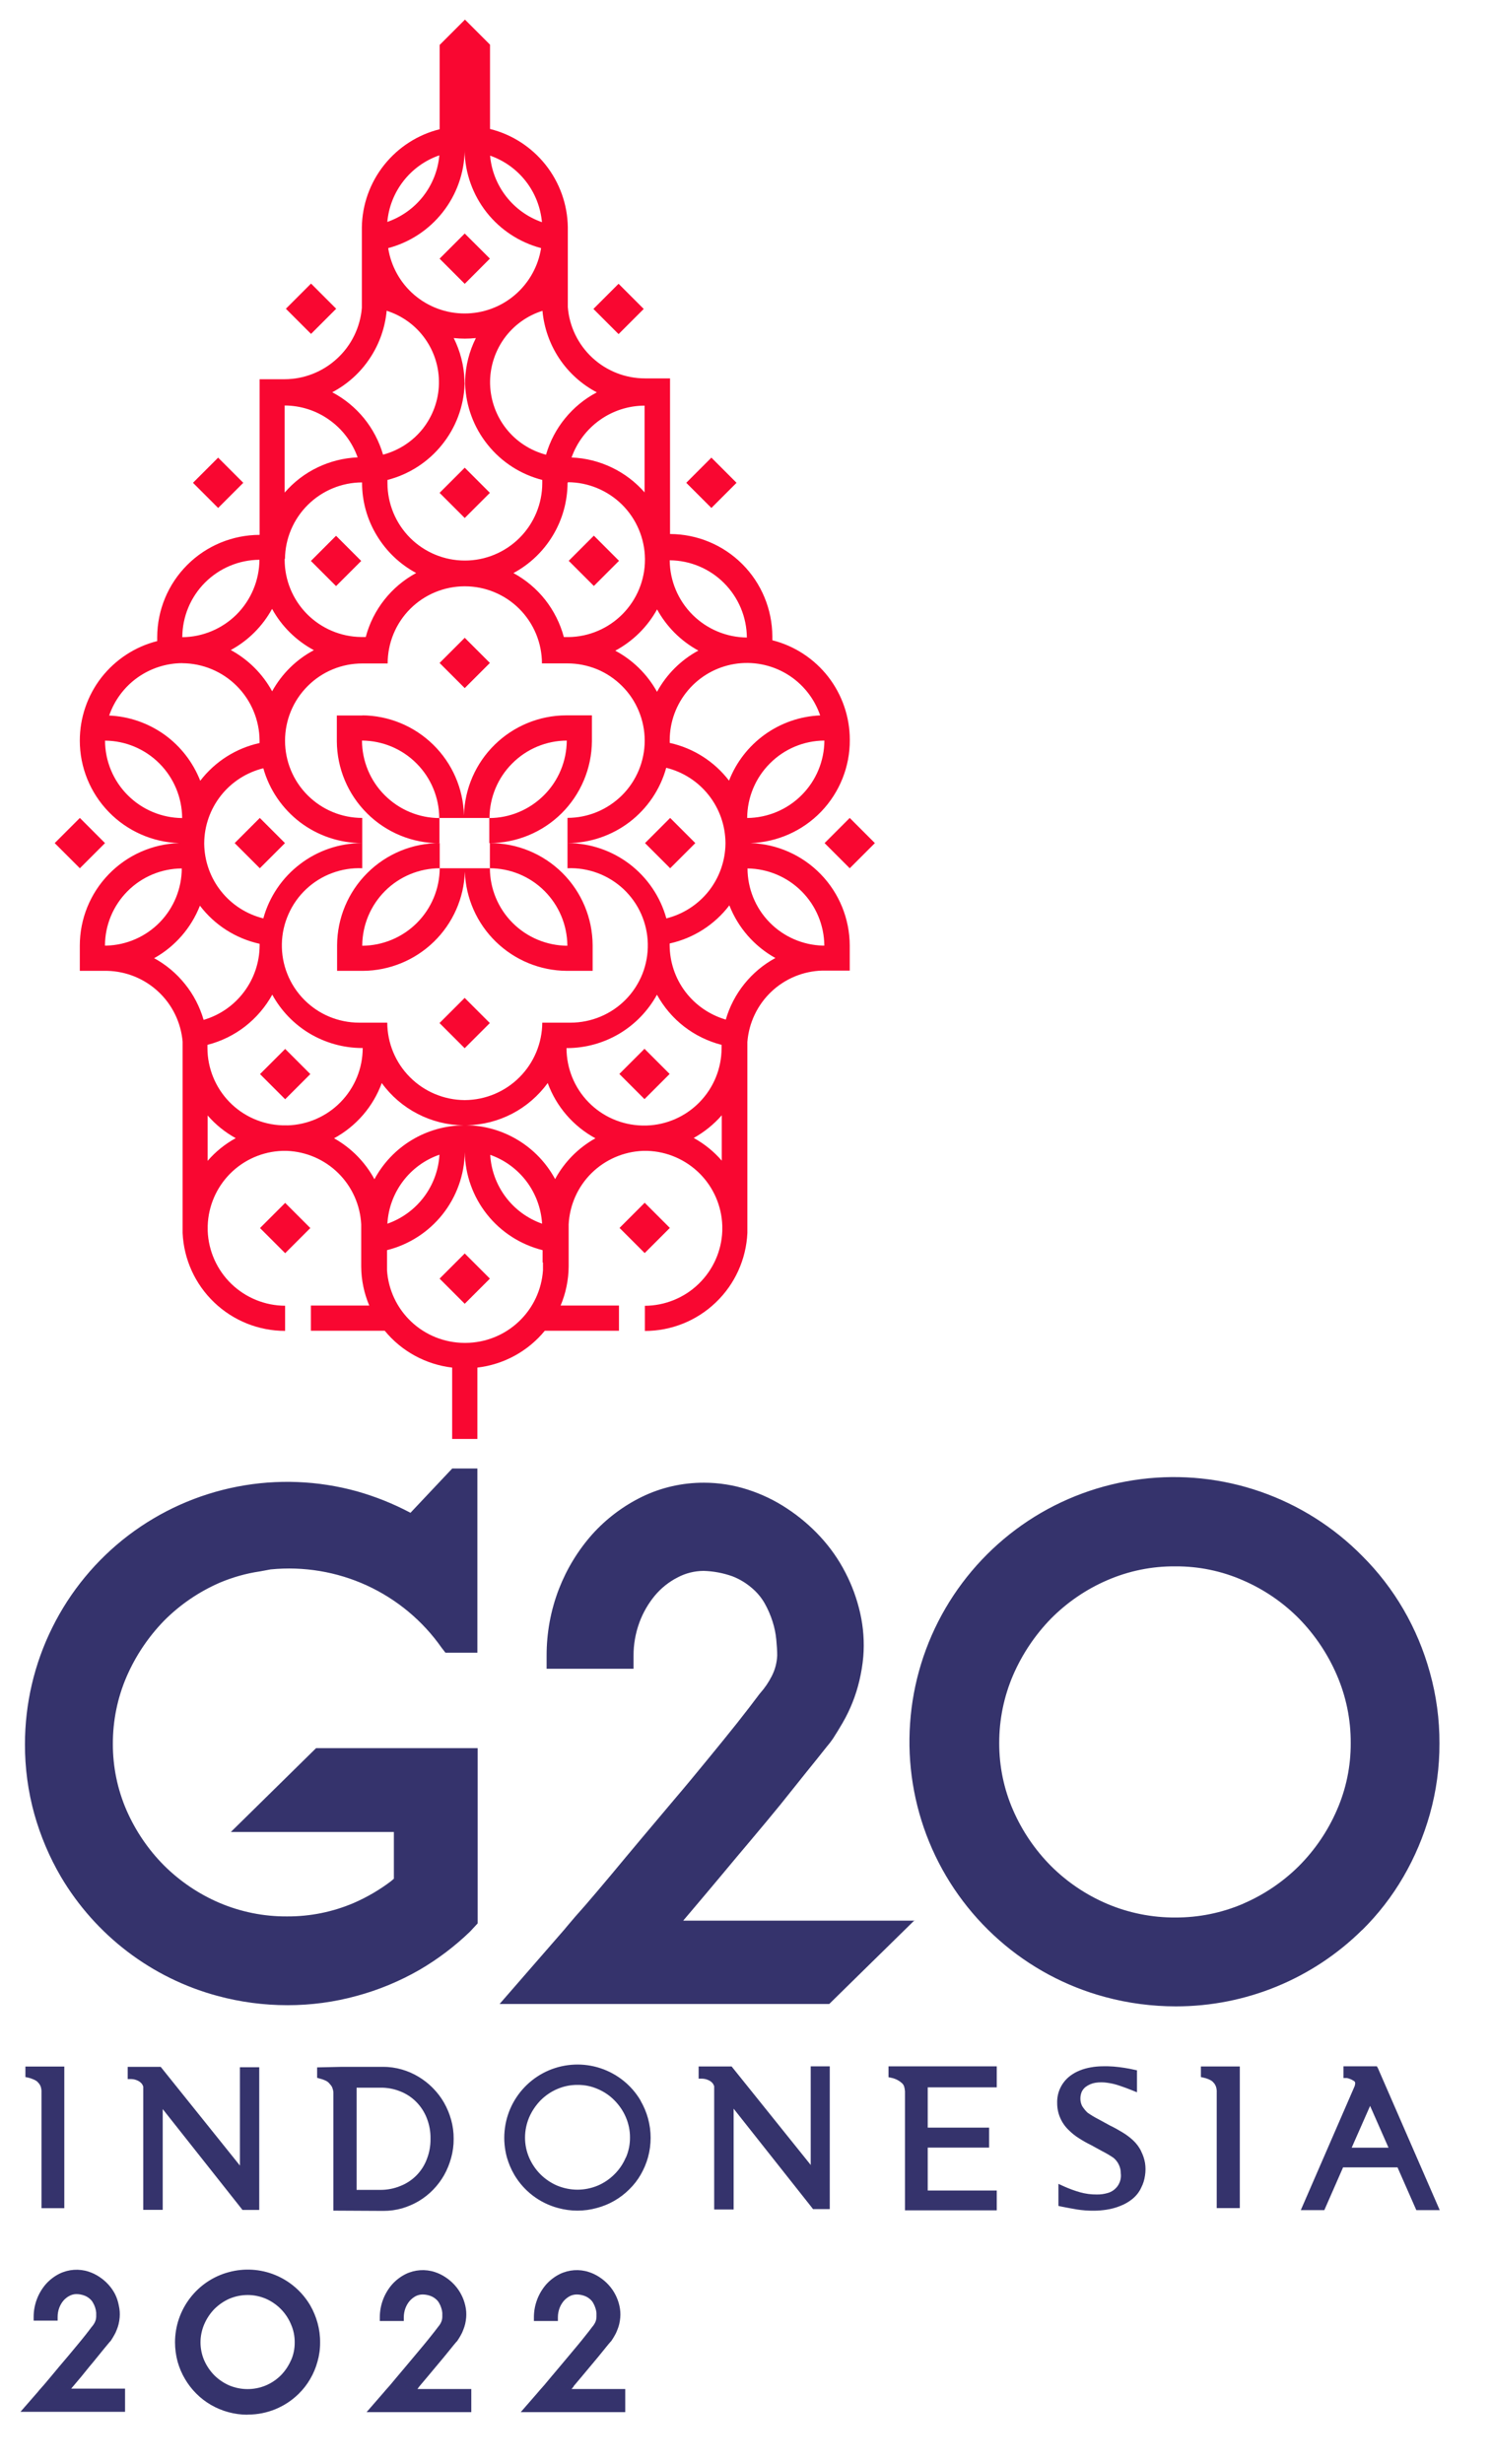
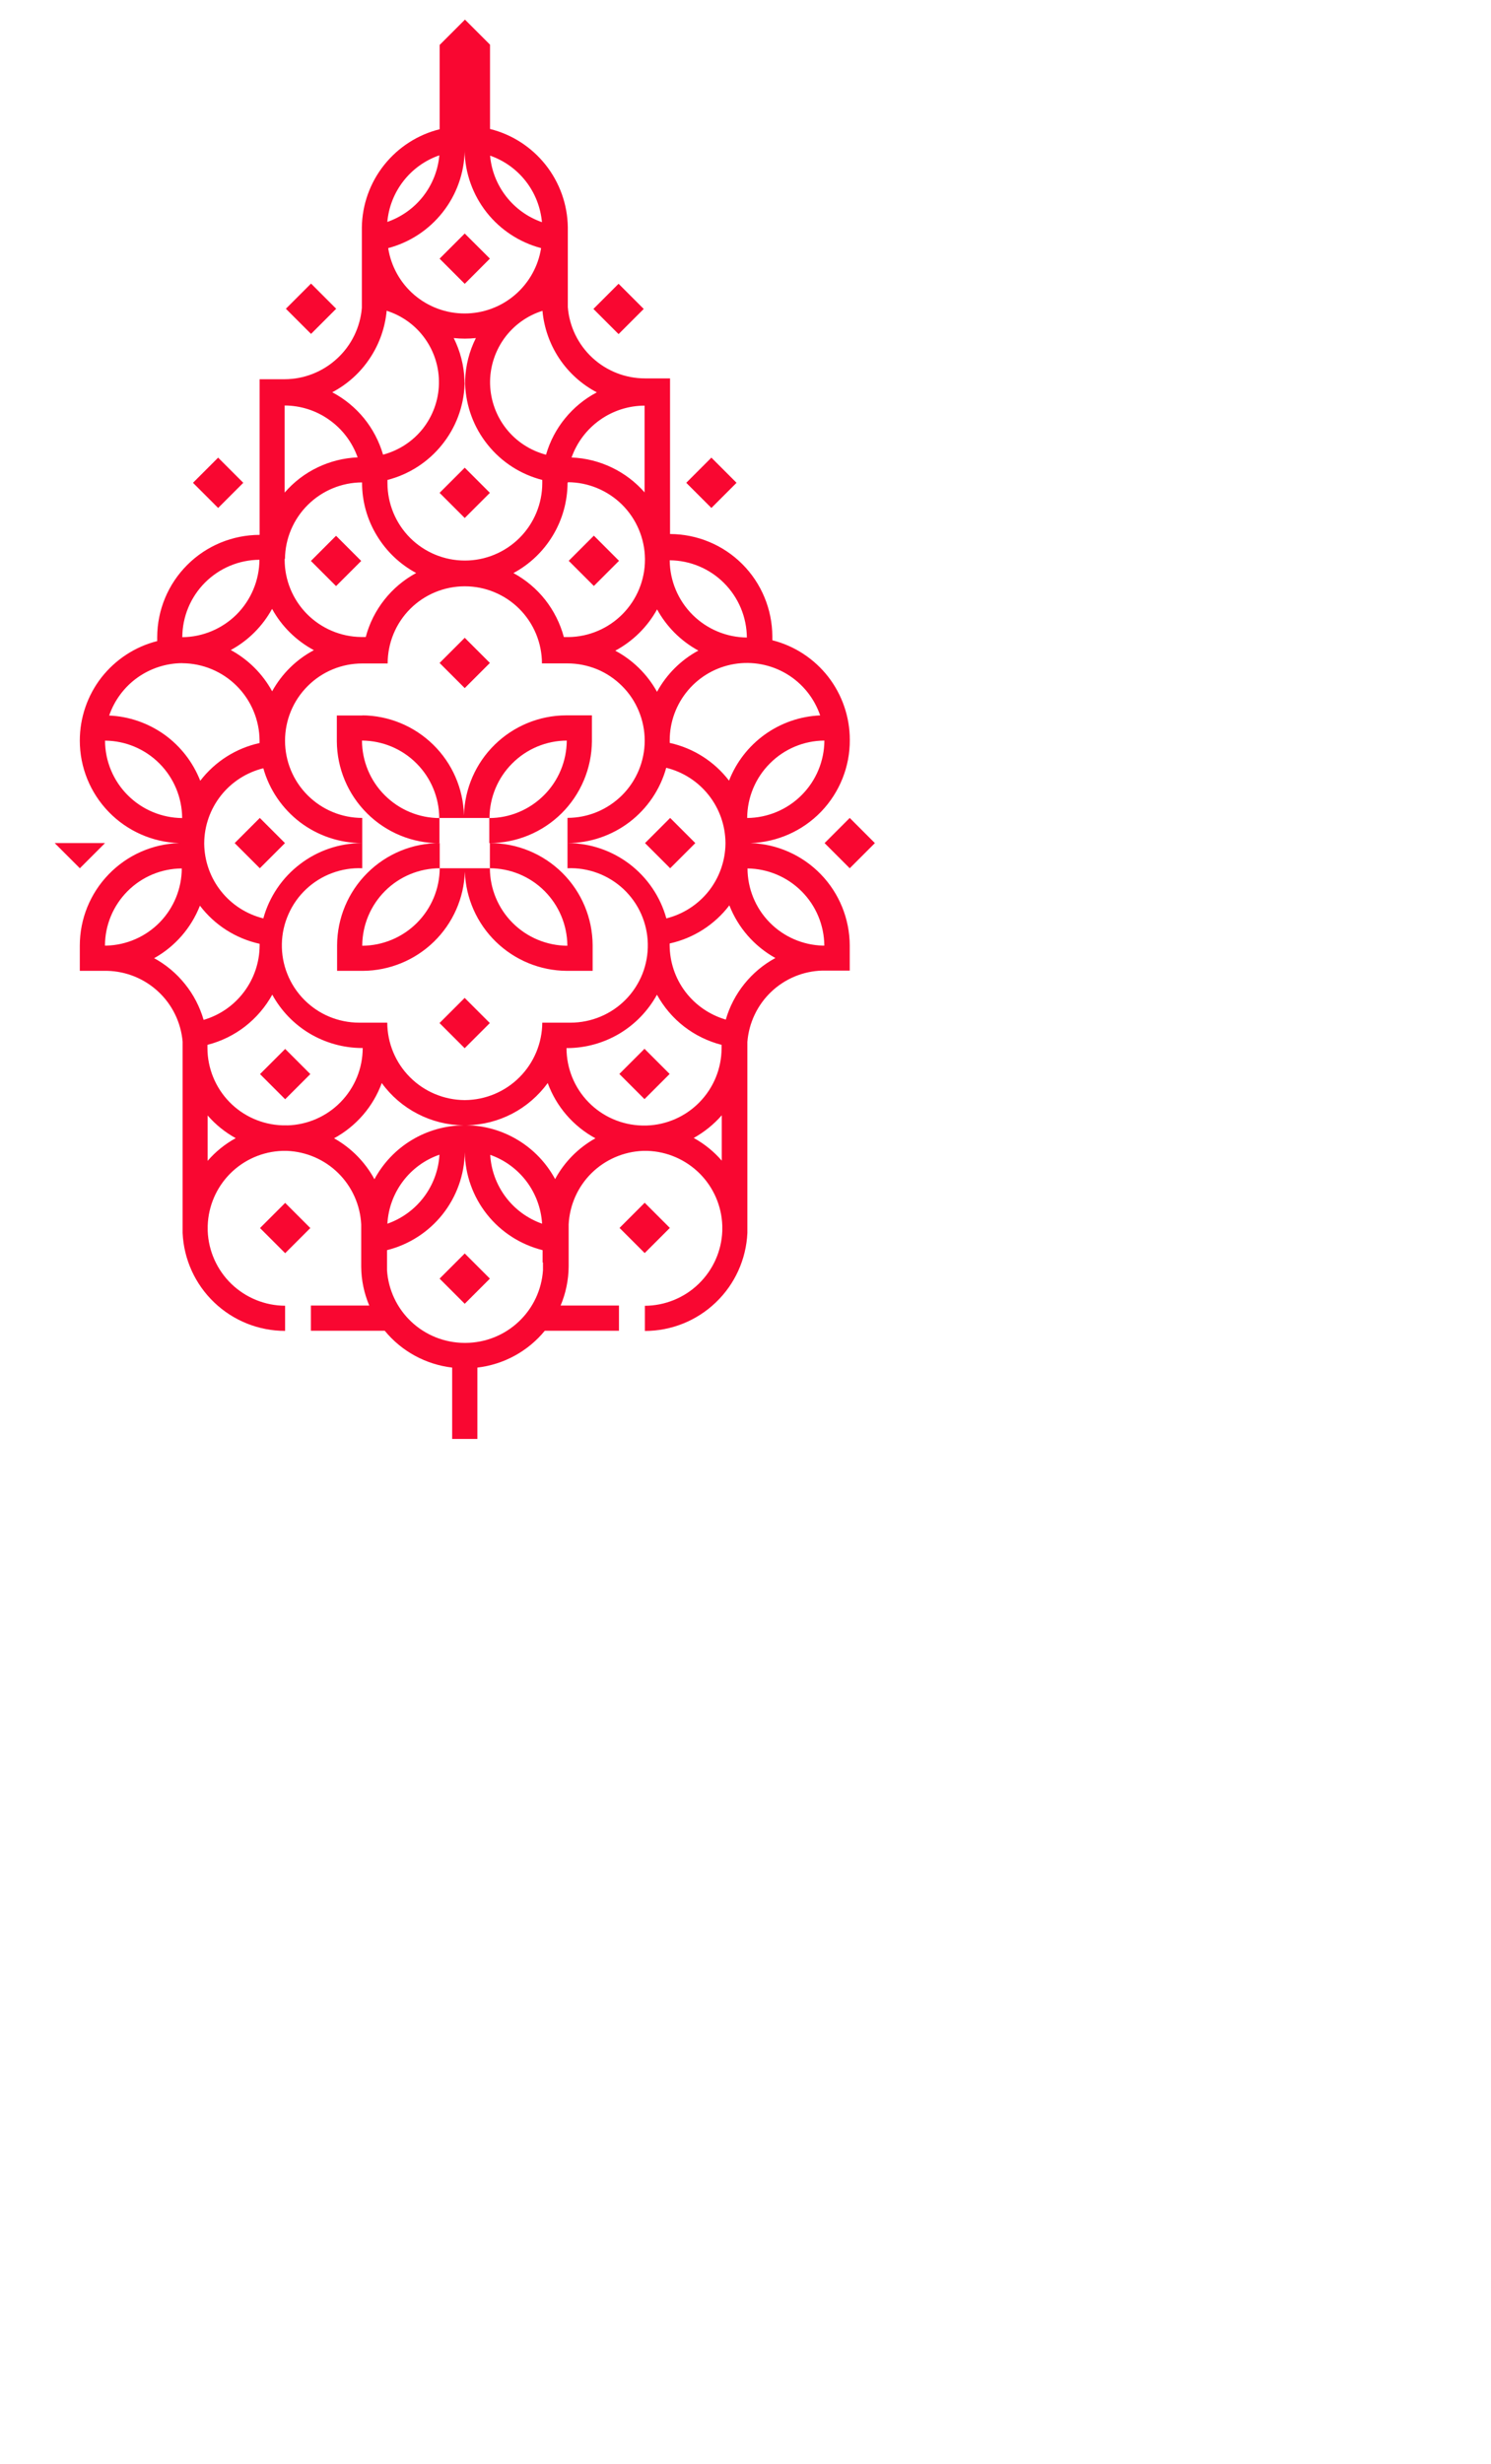
<svg xmlns="http://www.w3.org/2000/svg" width="23" height="38" viewBox="0 0 23 38" fill="none">
-   <path fill-rule="evenodd" clip-rule="evenodd" d="M5.596 11.033H5.196V11.433C5.199 11.85 5.367 12.25 5.664 12.544C5.96 12.838 6.361 13.003 6.779 13.003V12.615C6.462 12.614 6.159 12.487 5.935 12.263C5.711 12.04 5.585 11.736 5.584 11.42C5.9 11.422 6.202 11.548 6.425 11.772C6.648 11.995 6.774 12.298 6.776 12.614H7.551C7.552 12.298 7.678 11.995 7.902 11.772C8.125 11.548 8.427 11.422 8.743 11.42C8.741 11.736 8.615 12.04 8.391 12.263C8.167 12.487 7.864 12.614 7.548 12.615V13.001C7.965 13.001 8.366 12.836 8.663 12.542C8.959 12.248 9.127 11.848 9.131 11.431V11.031H8.731C8.32 11.033 7.926 11.195 7.632 11.483C7.338 11.77 7.168 12.161 7.157 12.572C7.146 12.161 6.976 11.77 6.682 11.483C6.388 11.195 5.994 11.033 5.583 11.031L5.596 11.033ZM7.557 3.988L7.169 3.601L6.781 3.989L7.169 4.377L7.557 3.988ZM7.169 7.988L7.557 7.6L7.169 7.212L6.781 7.6L7.169 7.988ZM6.781 19.717L7.169 20.105L7.557 19.717L7.169 19.329L6.781 19.717ZM7.557 10.223L7.169 9.835L6.781 10.223L7.169 10.611L7.557 10.223ZM6.78 15.776L7.168 16.164L7.556 15.776L7.168 15.388L6.78 15.776ZM9.93 4.764L9.542 4.376L9.154 4.764L9.542 5.152L9.93 4.764ZM11.362 7.445L10.974 7.057L10.586 7.445L10.974 7.833L11.362 7.445ZM1.62 11.421C1.935 11.423 2.237 11.55 2.46 11.774C2.682 11.997 2.808 12.299 2.81 12.615C2.494 12.612 2.192 12.485 1.97 12.262C1.747 12.039 1.621 11.736 1.62 11.421ZM7.171 0.301L7.559 0.689V1.989C7.898 2.073 8.199 2.268 8.416 2.541C8.633 2.815 8.754 3.153 8.759 3.502V3.524V4.335V4.723V4.735C8.782 5.034 8.918 5.314 9.139 5.518C9.36 5.722 9.649 5.835 9.95 5.835H10.336V8.235C10.754 8.236 11.155 8.403 11.45 8.698C11.746 8.994 11.912 9.395 11.914 9.813V9.873C12.255 9.959 12.558 10.157 12.775 10.435C12.991 10.713 13.109 11.056 13.109 11.408C13.112 11.82 12.953 12.218 12.667 12.516C12.381 12.813 11.99 12.987 11.578 13.001C11.987 13.014 12.376 13.187 12.661 13.481C12.946 13.775 13.106 14.168 13.108 14.578V14.967H12.685C12.39 14.975 12.109 15.092 11.896 15.295C11.683 15.498 11.552 15.773 11.529 16.067V16.167C11.529 16.176 11.529 16.186 11.529 16.195V18.914C11.529 18.923 11.529 18.933 11.529 18.942C11.529 18.951 11.529 18.961 11.529 18.97V19.013C11.51 19.42 11.336 19.804 11.041 20.085C10.747 20.367 10.355 20.524 9.948 20.524V20.136C10.257 20.134 10.554 20.014 10.776 19.799C10.999 19.584 11.13 19.292 11.142 18.983V18.901C11.132 18.598 11.007 18.31 10.793 18.096C10.578 17.882 10.291 17.757 9.988 17.747H9.948H9.917C9.619 17.759 9.336 17.882 9.124 18.091C8.912 18.301 8.787 18.583 8.772 18.881V19.472V19.532C8.77 19.738 8.728 19.942 8.648 20.132H9.548V20.521H8.404C8.144 20.838 7.771 21.041 7.364 21.089V22.189H6.975V21.089C6.568 21.041 6.195 20.838 5.935 20.521H4.796V20.132H5.696C5.616 19.942 5.573 19.738 5.572 19.532V19.472V18.881C5.557 18.583 5.431 18.301 5.219 18.091C5.008 17.882 4.725 17.759 4.427 17.747H4.396H4.356C4.053 17.757 3.766 17.882 3.552 18.096C3.338 18.311 3.214 18.598 3.204 18.901V18.982C3.216 19.291 3.347 19.583 3.569 19.798C3.792 20.013 4.089 20.134 4.398 20.135V20.523C3.99 20.523 3.599 20.366 3.304 20.084C3.01 19.803 2.835 19.419 2.817 19.012V18.968C2.817 18.959 2.817 18.949 2.817 18.94C2.817 18.931 2.817 18.921 2.817 18.912V16.19C2.817 16.181 2.817 16.171 2.817 16.162V16.062C2.791 15.769 2.659 15.495 2.444 15.294C2.23 15.093 1.949 14.978 1.655 14.971H1.231V14.582C1.231 14.171 1.391 13.777 1.677 13.482C1.962 13.187 2.351 13.014 2.762 13.001C2.352 12.987 1.963 12.815 1.677 12.52C1.391 12.225 1.231 11.831 1.231 11.421C1.231 11.069 1.348 10.726 1.564 10.448C1.781 10.171 2.083 9.972 2.425 9.886V9.826C2.426 9.407 2.593 9.006 2.889 8.711C3.185 8.415 3.586 8.249 4.005 8.248V5.848H4.391C4.691 5.847 4.98 5.733 5.2 5.529C5.421 5.326 5.557 5.047 5.582 4.748V4.728V4.34V3.528V3.506C5.587 3.157 5.707 2.819 5.925 2.545C6.142 2.272 6.443 2.077 6.782 1.993V0.693L7.17 0.305L7.171 0.301ZM2.812 10.226C2.563 10.227 2.321 10.306 2.119 10.45C1.917 10.595 1.765 10.799 1.684 11.034C1.99 11.047 2.286 11.15 2.536 11.328C2.785 11.507 2.977 11.754 3.089 12.04C3.316 11.744 3.64 11.538 4.004 11.458V11.418C4.001 11.102 3.875 10.801 3.652 10.578C3.429 10.355 3.127 10.229 2.812 10.227V10.226ZM2.812 9.826C3.127 9.823 3.429 9.696 3.652 9.473C3.874 9.249 4 8.947 4.002 8.632C3.686 8.634 3.385 8.761 3.162 8.984C2.939 9.208 2.814 9.509 2.812 9.825V9.826ZM4.842 10.026C4.57 9.88 4.345 9.659 4.197 9.389C4.05 9.657 3.829 9.878 3.56 10.024C3.829 10.17 4.051 10.391 4.198 10.66C4.347 10.391 4.57 10.17 4.842 10.026ZM4.391 8.615V8.629C4.391 8.943 4.514 9.244 4.735 9.468C4.956 9.691 5.256 9.819 5.57 9.823H5.642C5.697 9.614 5.795 9.419 5.929 9.249C6.063 9.079 6.23 8.939 6.42 8.836C6.168 8.701 5.958 8.5 5.811 8.255C5.663 8.011 5.585 7.73 5.585 7.445V7.439C5.271 7.44 4.971 7.565 4.749 7.785C4.526 8.006 4.399 8.305 4.396 8.619L4.391 8.615ZM4.391 6.251V7.596C4.532 7.433 4.704 7.301 4.898 7.208C5.091 7.115 5.302 7.062 5.517 7.053C5.434 6.82 5.282 6.618 5.08 6.475C4.879 6.331 4.638 6.254 4.391 6.253V6.251ZM5.965 4.788C5.941 5.051 5.852 5.305 5.705 5.525C5.559 5.746 5.359 5.926 5.125 6.049C5.313 6.148 5.48 6.285 5.615 6.45C5.749 6.615 5.849 6.806 5.909 7.011C6.151 6.947 6.366 6.807 6.522 6.611C6.677 6.414 6.765 6.172 6.771 5.922C6.777 5.672 6.702 5.426 6.556 5.222C6.411 5.018 6.203 4.867 5.964 4.792L5.965 4.788ZM6.775 2.396C6.557 2.472 6.366 2.609 6.224 2.791C6.082 2.973 5.995 3.192 5.975 3.422C6.192 3.346 6.384 3.21 6.526 3.029C6.668 2.848 6.755 2.63 6.777 2.401L6.775 2.396ZM7.167 2.326C7.174 2.67 7.293 3.003 7.505 3.273C7.718 3.544 8.014 3.738 8.347 3.826C8.303 4.107 8.159 4.363 7.943 4.548C7.727 4.733 7.452 4.834 7.167 4.834C6.883 4.834 6.608 4.733 6.391 4.548C6.175 4.363 6.032 4.107 5.988 3.826C6.321 3.738 6.616 3.544 6.829 3.273C7.042 3.003 7.161 2.67 7.168 2.326H7.167ZM8.36 3.426C8.339 3.196 8.253 2.977 8.111 2.795C7.969 2.613 7.778 2.476 7.56 2.4C7.58 2.63 7.667 2.849 7.809 3.031C7.951 3.213 8.142 3.35 8.36 3.426ZM9.207 6.05C9.018 6.149 8.852 6.286 8.717 6.451C8.582 6.616 8.482 6.807 8.423 7.012C8.18 6.948 7.965 6.808 7.81 6.612C7.654 6.415 7.567 6.173 7.56 5.923C7.554 5.673 7.63 5.427 7.775 5.223C7.921 5.019 8.129 4.868 8.368 4.793C8.392 5.056 8.481 5.308 8.627 5.528C8.773 5.747 8.972 5.927 9.206 6.05H9.207ZM9.943 7.597V6.255C9.696 6.256 9.455 6.333 9.253 6.477C9.052 6.62 8.899 6.822 8.817 7.055C9.032 7.063 9.243 7.116 9.437 7.209C9.631 7.302 9.804 7.433 9.946 7.596L9.943 7.597ZM10.136 9.397C9.987 9.667 9.763 9.888 9.491 10.034C9.762 10.178 9.986 10.399 10.135 10.668C10.282 10.399 10.503 10.178 10.773 10.032C10.504 9.886 10.283 9.665 10.136 9.397ZM11.521 9.833C11.519 9.517 11.393 9.216 11.17 8.992C10.948 8.769 10.646 8.642 10.331 8.64C10.333 8.955 10.46 9.257 10.683 9.48C10.907 9.703 11.209 9.829 11.525 9.831L11.521 9.833ZM12.652 11.033C12.561 10.765 12.378 10.538 12.136 10.393C11.894 10.248 11.607 10.193 11.329 10.239C11.05 10.285 10.796 10.429 10.614 10.644C10.431 10.86 10.331 11.133 10.331 11.416V11.456C10.695 11.536 11.019 11.742 11.246 12.038C11.357 11.752 11.55 11.505 11.799 11.326C12.048 11.148 12.344 11.045 12.651 11.032L12.652 11.033ZM12.716 11.42C12.4 11.422 12.098 11.549 11.876 11.773C11.653 11.996 11.527 12.298 11.526 12.614C11.841 12.611 12.143 12.485 12.366 12.261C12.589 12.038 12.715 11.735 12.717 11.42H12.716ZM12.716 14.582C12.713 14.268 12.588 13.967 12.366 13.745C12.145 13.523 11.845 13.396 11.531 13.392C11.532 13.702 11.653 14 11.87 14.222C12.086 14.444 12.381 14.573 12.691 14.582H12.716ZM11.195 15.726C11.253 15.524 11.351 15.336 11.482 15.173C11.614 15.009 11.776 14.873 11.961 14.773C11.637 14.593 11.386 14.306 11.251 13.961C11.023 14.26 10.697 14.468 10.33 14.549C10.33 14.559 10.33 14.568 10.33 14.578C10.332 14.836 10.416 15.087 10.572 15.293C10.728 15.499 10.946 15.649 11.194 15.722L11.195 15.726ZM11.134 16.113C10.923 16.059 10.725 15.963 10.553 15.83C10.381 15.697 10.239 15.529 10.134 15.339C9.998 15.586 9.799 15.793 9.557 15.938C9.315 16.082 9.039 16.16 8.757 16.162H8.739C8.739 16.473 8.86 16.773 9.078 16.996C9.295 17.219 9.591 17.348 9.903 17.356H9.976C10.285 17.346 10.578 17.216 10.793 16.994C11.009 16.772 11.13 16.475 11.131 16.166C11.131 16.155 11.131 16.145 11.131 16.134V16.115L11.134 16.113ZM11.134 17.898V17.198C11.011 17.339 10.864 17.457 10.701 17.548C10.865 17.638 11.011 17.756 11.134 17.898ZM8.562 18.184C8.705 17.919 8.921 17.7 9.185 17.553C8.844 17.368 8.582 17.065 8.449 16.701C8.305 16.898 8.118 17.06 7.902 17.173C7.685 17.286 7.446 17.347 7.202 17.352H7.19C7.472 17.355 7.748 17.434 7.989 17.58C8.231 17.726 8.429 17.934 8.563 18.182L8.562 18.184ZM7.562 17.807C7.575 18.043 7.659 18.27 7.801 18.459C7.943 18.648 8.138 18.791 8.362 18.87C8.348 18.634 8.264 18.407 8.122 18.218C7.979 18.029 7.784 17.886 7.561 17.808L7.562 17.807ZM8.376 19.468V19.587C8.356 19.89 8.222 20.174 8 20.382C7.779 20.59 7.487 20.706 7.184 20.708H7.162C6.858 20.706 6.566 20.59 6.345 20.382C6.124 20.174 5.99 19.89 5.97 19.587V19.278C6.308 19.193 6.609 19 6.826 18.727C7.043 18.454 7.164 18.116 7.17 17.768C7.175 18.116 7.296 18.454 7.513 18.727C7.73 19 8.031 19.193 8.37 19.278V19.469L8.376 19.468ZM6.776 17.807C6.552 17.885 6.357 18.028 6.215 18.217C6.073 18.406 5.989 18.633 5.976 18.87C6.199 18.792 6.395 18.649 6.538 18.46C6.681 18.271 6.765 18.044 6.779 17.808L6.776 17.807ZM5.776 18.184C5.911 17.934 6.11 17.725 6.353 17.579C6.596 17.433 6.874 17.355 7.158 17.353H7.149C6.902 17.35 6.66 17.289 6.442 17.176C6.223 17.063 6.033 16.9 5.889 16.701C5.756 17.065 5.494 17.368 5.153 17.553C5.416 17.7 5.632 17.919 5.776 18.184ZM4.431 17.354C4.742 17.346 5.038 17.217 5.255 16.994C5.473 16.771 5.595 16.472 5.595 16.161H5.577C5.295 16.159 5.018 16.081 4.776 15.937C4.534 15.792 4.335 15.585 4.2 15.338C4.095 15.528 3.952 15.695 3.78 15.829C3.608 15.962 3.411 16.058 3.2 16.112V16.131C3.2 16.142 3.2 16.152 3.2 16.163C3.201 16.472 3.322 16.769 3.537 16.991C3.752 17.213 4.046 17.343 4.355 17.353H4.428L4.431 17.354ZM3.203 17.901C3.325 17.759 3.472 17.641 3.636 17.551C3.472 17.46 3.325 17.342 3.203 17.201V17.901ZM5.579 13.001C5.234 13.003 4.899 13.117 4.626 13.327C4.352 13.536 4.154 13.829 4.062 14.162C3.804 14.098 3.575 13.951 3.41 13.743C3.245 13.536 3.154 13.279 3.15 13.014V13.001C3.152 12.735 3.243 12.477 3.408 12.268C3.573 12.059 3.803 11.911 4.062 11.847C4.155 12.178 4.354 12.469 4.627 12.678C4.901 12.886 5.235 12.999 5.579 13.001ZM10.279 11.84C10.537 11.904 10.767 12.052 10.932 12.261C11.097 12.47 11.188 12.727 11.191 12.994V13.014C11.187 13.279 11.095 13.536 10.931 13.743C10.765 13.951 10.536 14.098 10.279 14.162C10.187 13.829 9.988 13.536 9.714 13.326C9.44 13.117 9.105 13.002 8.76 13.001C9.105 12.999 9.439 12.884 9.713 12.675C9.987 12.465 10.185 12.172 10.277 11.84H10.279ZM8.362 10.23H8.754C8.91 10.23 9.065 10.261 9.21 10.32C9.354 10.38 9.485 10.468 9.596 10.579C9.707 10.689 9.794 10.82 9.854 10.965C9.914 11.11 9.945 11.264 9.945 11.421C9.945 11.577 9.914 11.732 9.854 11.877C9.794 12.021 9.707 12.152 9.596 12.263C9.485 12.373 9.354 12.461 9.21 12.521C9.065 12.581 8.91 12.612 8.754 12.612V13.001V13.389C8.912 13.382 9.07 13.408 9.219 13.463C9.367 13.518 9.503 13.603 9.619 13.711C9.734 13.82 9.827 13.95 9.891 14.095C9.955 14.24 9.99 14.396 9.993 14.555C9.996 14.713 9.968 14.871 9.91 15.018C9.851 15.165 9.764 15.3 9.653 15.413C9.542 15.526 9.409 15.616 9.263 15.677C9.117 15.738 8.96 15.77 8.802 15.77H8.365C8.363 16.085 8.237 16.388 8.014 16.611C7.791 16.835 7.489 16.961 7.174 16.964H7.165C6.849 16.961 6.547 16.835 6.324 16.611C6.101 16.388 5.975 16.085 5.974 15.77H5.54C5.381 15.77 5.224 15.738 5.078 15.677C4.932 15.616 4.8 15.526 4.689 15.413C4.578 15.3 4.49 15.165 4.432 15.018C4.373 14.871 4.345 14.713 4.348 14.555C4.351 14.396 4.386 14.24 4.451 14.095C4.515 13.95 4.607 13.82 4.723 13.711C4.838 13.603 4.974 13.518 5.123 13.463C5.271 13.408 5.429 13.382 5.588 13.389V13.001V12.613C5.272 12.613 4.969 12.487 4.746 12.264C4.522 12.041 4.397 11.738 4.397 11.422C4.397 11.106 4.522 10.803 4.746 10.58C4.969 10.356 5.272 10.231 5.588 10.231H5.98C5.98 9.915 6.105 9.612 6.328 9.389C6.551 9.166 6.854 9.041 7.17 9.041C7.485 9.041 7.788 9.166 8.011 9.389C8.234 9.612 8.36 9.915 8.36 10.231L8.362 10.23ZM8.755 7.446C8.754 7.731 8.676 8.012 8.529 8.256C8.382 8.501 8.172 8.702 7.92 8.837C8.11 8.94 8.277 9.08 8.411 9.25C8.544 9.42 8.642 9.615 8.698 9.824H8.77C9.084 9.82 9.384 9.692 9.604 9.469C9.825 9.245 9.949 8.944 9.949 8.63V8.616C9.945 8.302 9.818 8.003 9.596 7.782C9.373 7.562 9.073 7.437 8.76 7.436V7.442L8.755 7.446ZM7.165 5.892C7.165 5.882 7.165 5.872 7.165 5.862C7.157 5.636 7.1 5.415 6.999 5.213C7.056 5.219 7.113 5.222 7.17 5.222C7.227 5.222 7.284 5.219 7.341 5.213C7.239 5.415 7.183 5.636 7.175 5.862C7.175 5.872 7.175 5.882 7.175 5.892C7.175 5.902 7.175 5.912 7.175 5.922C7.187 6.264 7.309 6.593 7.524 6.859C7.738 7.126 8.033 7.316 8.365 7.401C8.365 7.417 8.365 7.434 8.365 7.45C8.365 7.766 8.239 8.07 8.015 8.294C7.791 8.518 7.487 8.644 7.171 8.644C6.854 8.644 6.55 8.518 6.326 8.294C6.103 8.07 5.977 7.766 5.977 7.45C5.977 7.433 5.977 7.417 5.977 7.401C6.307 7.316 6.602 7.127 6.816 6.861C7.031 6.596 7.154 6.268 7.167 5.927C7.167 5.917 7.167 5.907 7.167 5.897L7.165 5.892ZM2.375 14.774C2.559 14.874 2.722 15.01 2.853 15.174C2.985 15.337 3.082 15.525 3.141 15.727C3.389 15.655 3.607 15.504 3.762 15.298C3.918 15.092 4.003 14.841 4.005 14.583C4.005 14.573 4.005 14.563 4.005 14.554C3.638 14.473 3.311 14.265 3.084 13.966C2.949 14.311 2.698 14.598 2.374 14.778L2.375 14.774ZM1.644 14.582C1.954 14.573 2.248 14.444 2.465 14.222C2.681 14 2.803 13.702 2.804 13.392C2.489 13.394 2.189 13.52 1.967 13.743C1.745 13.966 1.62 14.267 1.619 14.582H1.644ZM12.72 13.001L13.108 13.389L13.496 13.001L13.108 12.613L12.72 13.001ZM1.62 13.001L1.232 12.613L0.844 13.001L1.232 13.389L1.62 13.001ZM3.62 13.001L4.008 13.389L4.396 13.001L4.008 12.613L3.62 13.001ZM10.726 13.001L10.338 12.613L9.95 13.001L10.338 13.389L10.726 13.001ZM9.554 16.561L9.942 16.949L10.33 16.561L9.942 16.173L9.554 16.561ZM10.333 18.935L9.945 18.547L9.557 18.935L9.945 19.323L10.333 18.935ZM9.549 8.648L9.161 8.26L8.773 8.648L9.161 9.036L9.549 8.648ZM7.557 13.001V13.389C7.872 13.39 8.174 13.515 8.397 13.737C8.621 13.96 8.748 14.261 8.752 14.576V14.584C8.435 14.582 8.132 14.456 7.908 14.232C7.684 14.008 7.558 13.705 7.557 13.389H6.783C6.781 13.705 6.655 14.008 6.431 14.232C6.207 14.456 5.904 14.582 5.588 14.584V14.576C5.591 14.261 5.718 13.96 5.942 13.737C6.166 13.515 6.468 13.39 6.783 13.389V13.001C6.364 13.001 5.963 13.166 5.666 13.462C5.37 13.757 5.202 14.157 5.2 14.576V14.583V14.971H5.6C6.008 14.968 6.4 14.807 6.693 14.522C6.986 14.237 7.157 13.85 7.171 13.442C7.185 13.85 7.356 14.237 7.649 14.522C7.942 14.807 8.333 14.968 8.742 14.971H9.142V14.583V14.576C9.14 14.157 8.972 13.756 8.675 13.461C8.377 13.166 7.976 13 7.557 13.001ZM5.186 4.761L4.798 4.373L4.41 4.761L4.798 5.149L5.186 4.761ZM3.753 7.445L3.365 7.057L2.977 7.445L3.365 7.833L3.753 7.445ZM4.011 16.563L4.399 16.951L4.787 16.563L4.399 16.175L4.011 16.563ZM4.011 18.937L4.399 19.325L4.787 18.937L4.399 18.549L4.011 18.937ZM5.572 8.65L5.184 8.262L4.796 8.65L5.184 9.038L5.572 8.65Z" fill="#F90731" />
-   <path fill-rule="evenodd" clip-rule="evenodd" d="M0.992 34.051V31.867H0.392V32.029L0.435 32.038C0.46 32.044 0.485 32.052 0.508 32.062C0.525 32.068 0.541 32.076 0.556 32.086C0.565 32.091 0.573 32.097 0.58 32.105L0.604 32.132C0.615 32.146 0.623 32.162 0.629 32.179C0.638 32.209 0.642 32.239 0.64 32.27V34.051H0.992ZM19.176 29.357C18.847 29.498 18.491 29.57 18.132 29.569C17.77 29.571 17.41 29.499 17.076 29.357C16.755 29.22 16.462 29.023 16.214 28.776C15.968 28.529 15.769 28.237 15.629 27.916C15.486 27.59 15.413 27.236 15.414 26.88C15.413 26.518 15.486 26.161 15.629 25.829C15.77 25.505 15.968 25.21 16.215 24.957C16.463 24.708 16.755 24.508 17.077 24.369C17.41 24.224 17.769 24.151 18.131 24.154C18.49 24.152 18.845 24.225 19.173 24.369C19.495 24.508 19.788 24.707 20.035 24.956C20.283 25.209 20.481 25.504 20.621 25.828C20.765 26.16 20.838 26.517 20.836 26.878C20.838 27.235 20.765 27.589 20.621 27.916C20.482 28.236 20.283 28.528 20.036 28.776C19.788 29.022 19.496 29.219 19.174 29.357H19.176ZM21.013 29.762C21.26 29.518 21.474 29.242 21.648 28.942C21.825 28.638 21.962 28.312 22.057 27.974C22.157 27.618 22.206 27.251 22.205 26.883C22.206 26.514 22.157 26.148 22.058 25.793C21.964 25.451 21.827 25.123 21.649 24.817C21.474 24.516 21.261 24.24 21.014 23.994C20.575 23.548 20.038 23.209 19.446 23.003C18.854 22.797 18.223 22.731 17.601 22.809C16.979 22.887 16.383 23.107 15.86 23.452C15.337 23.798 14.901 24.259 14.585 24.8C14.269 25.341 14.082 25.948 14.039 26.573C13.995 27.199 14.096 27.825 14.334 28.405C14.572 28.985 14.941 29.502 15.411 29.916C15.881 30.331 16.44 30.631 17.045 30.794C17.402 30.891 17.77 30.939 18.139 30.939C19.216 30.94 20.249 30.516 21.014 29.759L21.013 29.762ZM3.561 28.25H6.076V28.971C6.054 28.991 6.038 29.003 6.038 29.003L6.025 29.014C5.851 29.145 5.662 29.255 5.461 29.343C5.135 29.483 4.784 29.554 4.429 29.552C4.071 29.555 3.715 29.483 3.385 29.343C3.067 29.207 2.778 29.012 2.532 28.768C2.288 28.523 2.092 28.235 1.953 27.918C1.812 27.594 1.74 27.245 1.741 26.892C1.74 26.534 1.812 26.18 1.954 25.852C2.093 25.532 2.29 25.239 2.534 24.989C2.779 24.743 3.069 24.546 3.387 24.407C3.586 24.323 3.795 24.263 4.008 24.232L4.175 24.201C4.683 24.151 5.195 24.236 5.658 24.448C6.122 24.661 6.521 24.993 6.813 25.41L6.872 25.486H7.364V22.645H6.976L6.332 23.328C6.07 23.189 5.793 23.078 5.507 22.997C4.907 22.831 4.276 22.806 3.664 22.924C3.052 23.042 2.475 23.3 1.979 23.677C1.483 24.055 1.081 24.542 0.805 25.101C0.528 25.659 0.385 26.274 0.385 26.898C0.384 27.263 0.433 27.627 0.531 27.979C0.626 28.315 0.763 28.639 0.94 28.941C1.474 29.844 2.34 30.504 3.353 30.777C3.706 30.873 4.071 30.921 4.436 30.921C4.798 30.921 5.157 30.873 5.505 30.777C5.842 30.686 6.166 30.551 6.468 30.378C6.753 30.212 7.016 30.013 7.252 29.785L7.368 29.66V26.957H4.876L3.561 28.25ZM14.109 29.61L12.792 30.902H7.707L8.707 29.753L8.75 29.701C8.817 29.62 8.91 29.513 9.028 29.381C9.144 29.247 9.276 29.091 9.421 28.918C9.566 28.744 9.729 28.547 9.896 28.349L10.41 27.739C10.58 27.54 10.751 27.332 10.916 27.131C11.081 26.93 11.229 26.748 11.369 26.572C11.509 26.395 11.625 26.244 11.718 26.119L11.73 26.105C11.8 26.026 11.859 25.938 11.906 25.845C11.957 25.745 11.985 25.637 11.989 25.526C11.989 25.459 11.984 25.378 11.975 25.284C11.966 25.189 11.947 25.097 11.918 25.006C11.887 24.908 11.846 24.813 11.795 24.723C11.743 24.632 11.675 24.552 11.595 24.485C11.506 24.409 11.405 24.348 11.295 24.306C11.153 24.256 11.004 24.228 10.852 24.224C10.713 24.225 10.576 24.259 10.452 24.325C10.319 24.393 10.201 24.487 10.104 24.602C10.001 24.726 9.919 24.867 9.863 25.02C9.803 25.184 9.772 25.358 9.773 25.532V25.733H8.432V25.532C8.431 25.181 8.495 24.831 8.622 24.503C8.742 24.194 8.916 23.908 9.136 23.66C9.352 23.42 9.612 23.224 9.902 23.082C10.2 22.937 10.528 22.863 10.859 22.864C11.088 22.864 11.316 22.9 11.533 22.97C11.748 23.039 11.953 23.137 12.141 23.262C12.33 23.386 12.502 23.532 12.655 23.698C12.808 23.864 12.938 24.049 13.041 24.25C13.144 24.448 13.22 24.658 13.269 24.875C13.319 25.096 13.335 25.322 13.317 25.547C13.306 25.672 13.285 25.796 13.256 25.919C13.202 26.147 13.115 26.366 12.997 26.569C12.953 26.645 12.903 26.727 12.849 26.811L12.8 26.878L12.751 26.938C12.661 27.052 12.556 27.183 12.44 27.326L12.04 27.826C11.899 27.998 11.748 28.181 11.588 28.37C11.428 28.559 11.276 28.741 11.121 28.927C10.966 29.111 10.815 29.293 10.668 29.465L10.539 29.617H14.11L14.109 29.61ZM8.848 36.797L8.971 36.651L9.098 36.499C9.141 36.449 9.182 36.4 9.221 36.352L9.33 36.218C9.364 36.176 9.392 36.141 9.413 36.117L9.428 36.102C9.448 36.072 9.466 36.044 9.481 36.017C9.498 35.988 9.512 35.959 9.523 35.928C9.535 35.899 9.545 35.869 9.552 35.839C9.56 35.806 9.565 35.772 9.568 35.739C9.573 35.677 9.569 35.616 9.555 35.556C9.542 35.496 9.521 35.439 9.493 35.385C9.465 35.33 9.43 35.28 9.388 35.234C9.347 35.189 9.3 35.149 9.248 35.115C9.197 35.081 9.141 35.054 9.082 35.035C8.936 34.988 8.776 34.999 8.637 35.066C8.558 35.105 8.487 35.159 8.428 35.224C8.304 35.365 8.236 35.547 8.236 35.734V35.791H8.606V35.734C8.606 35.688 8.614 35.641 8.63 35.596C8.645 35.555 8.667 35.517 8.695 35.483C8.722 35.453 8.753 35.427 8.789 35.408C8.822 35.391 8.859 35.382 8.896 35.382C8.938 35.382 8.979 35.39 9.017 35.404C9.047 35.415 9.075 35.431 9.099 35.452C9.121 35.47 9.139 35.491 9.152 35.516C9.166 35.54 9.177 35.565 9.185 35.592C9.193 35.616 9.199 35.641 9.201 35.666C9.201 35.691 9.201 35.714 9.201 35.73C9.2 35.761 9.193 35.791 9.179 35.818C9.166 35.844 9.148 35.869 9.128 35.892C9.103 35.926 9.071 35.967 9.033 36.014C8.995 36.062 8.954 36.114 8.91 36.166L8.772 36.331L8.632 36.498L8.503 36.651C8.463 36.7 8.428 36.742 8.397 36.778L8.321 36.864L8.3 36.889L8.033 37.196H9.645V36.84H8.816L8.848 36.803V36.797ZM6.471 36.797L6.594 36.651L6.721 36.499C6.764 36.449 6.805 36.4 6.844 36.352L6.953 36.218C6.987 36.176 7.015 36.141 7.036 36.117L7.051 36.102C7.071 36.072 7.089 36.044 7.104 36.017C7.121 35.988 7.135 35.959 7.146 35.928C7.158 35.899 7.168 35.869 7.175 35.839C7.183 35.806 7.188 35.772 7.191 35.739C7.196 35.677 7.192 35.616 7.178 35.556C7.165 35.496 7.144 35.439 7.116 35.385C7.088 35.33 7.053 35.28 7.011 35.234C6.97 35.189 6.923 35.149 6.871 35.115C6.82 35.081 6.764 35.054 6.705 35.035C6.559 34.988 6.399 34.999 6.26 35.066C6.181 35.105 6.11 35.159 6.051 35.224C5.927 35.365 5.859 35.547 5.859 35.734V35.791H6.229V35.734C6.229 35.688 6.237 35.641 6.253 35.596C6.268 35.555 6.29 35.517 6.318 35.483C6.345 35.453 6.376 35.427 6.412 35.408C6.445 35.391 6.482 35.382 6.519 35.382C6.561 35.382 6.602 35.39 6.64 35.404C6.67 35.415 6.698 35.431 6.722 35.452C6.744 35.47 6.762 35.491 6.775 35.516C6.789 35.54 6.8 35.565 6.808 35.592C6.816 35.616 6.821 35.641 6.823 35.666C6.823 35.691 6.823 35.714 6.823 35.73C6.822 35.761 6.815 35.791 6.801 35.818C6.788 35.844 6.77 35.869 6.75 35.892C6.725 35.926 6.693 35.967 6.655 36.014C6.617 36.062 6.576 36.114 6.532 36.166L6.394 36.331L6.254 36.498L6.125 36.651C6.085 36.7 6.05 36.742 6.019 36.778L5.943 36.864L5.922 36.889L5.655 37.196H7.27V36.84H6.439L6.471 36.797ZM4.488 36.398C4.451 36.483 4.398 36.562 4.332 36.629C4.266 36.695 4.187 36.748 4.1 36.785C4.011 36.822 3.916 36.841 3.819 36.841C3.723 36.841 3.627 36.822 3.538 36.785C3.452 36.748 3.374 36.695 3.307 36.629C3.241 36.562 3.188 36.484 3.15 36.398C3.112 36.31 3.093 36.216 3.093 36.12C3.093 36.024 3.113 35.928 3.151 35.84C3.189 35.752 3.242 35.673 3.308 35.605C3.375 35.539 3.453 35.485 3.539 35.447C3.628 35.41 3.724 35.39 3.82 35.39C3.916 35.39 4.012 35.41 4.1 35.447C4.187 35.485 4.265 35.539 4.331 35.605C4.398 35.673 4.451 35.752 4.488 35.84C4.527 35.928 4.547 36.024 4.546 36.12C4.547 36.216 4.528 36.311 4.489 36.398L4.488 36.398ZM3.815 37.234H3.829C4.122 37.233 4.403 37.117 4.611 36.91C4.679 36.843 4.737 36.768 4.785 36.685C4.834 36.602 4.871 36.513 4.897 36.419C4.925 36.322 4.939 36.221 4.938 36.12C4.939 36.018 4.925 35.917 4.898 35.819C4.872 35.726 4.835 35.636 4.786 35.551C4.662 35.339 4.471 35.174 4.244 35.081C4.016 34.988 3.764 34.973 3.527 35.038C3.289 35.102 3.08 35.243 2.931 35.438C2.781 35.634 2.7 35.873 2.7 36.118C2.7 36.22 2.713 36.321 2.74 36.419C2.766 36.512 2.804 36.601 2.853 36.684C2.95 36.85 3.088 36.988 3.253 37.084C3.424 37.183 3.617 37.235 3.814 37.236L3.815 37.234ZM1.129 36.797L1.252 36.651L1.376 36.498C1.419 36.447 1.46 36.398 1.499 36.349L1.608 36.215C1.642 36.175 1.67 36.139 1.691 36.115L1.706 36.1C1.726 36.071 1.744 36.041 1.759 36.014C1.776 35.986 1.79 35.957 1.801 35.926C1.813 35.897 1.823 35.867 1.83 35.837C1.838 35.804 1.843 35.77 1.846 35.736C1.851 35.675 1.847 35.614 1.833 35.553C1.822 35.493 1.803 35.434 1.776 35.379C1.748 35.324 1.713 35.274 1.671 35.228C1.63 35.183 1.583 35.143 1.531 35.109C1.48 35.075 1.424 35.048 1.365 35.029C1.219 34.982 1.059 34.993 0.92 35.06C0.841 35.099 0.77 35.153 0.711 35.218C0.587 35.359 0.519 35.541 0.519 35.728V35.785H0.889V35.728C0.889 35.681 0.897 35.635 0.913 35.59C0.928 35.549 0.95 35.511 0.978 35.477C1.005 35.447 1.036 35.421 1.072 35.403C1.105 35.385 1.142 35.376 1.179 35.376C1.221 35.376 1.262 35.384 1.3 35.398C1.33 35.409 1.358 35.425 1.382 35.446C1.404 35.464 1.422 35.485 1.435 35.51C1.462 35.556 1.479 35.608 1.484 35.661C1.484 35.687 1.484 35.709 1.484 35.725C1.483 35.756 1.476 35.785 1.462 35.812C1.449 35.839 1.431 35.864 1.411 35.886C1.386 35.92 1.354 35.962 1.316 36.01C1.278 36.057 1.237 36.109 1.193 36.161L1.055 36.327L0.915 36.492L0.786 36.647C0.746 36.695 0.711 36.737 0.68 36.773L0.604 36.859L0.583 36.885L0.316 37.191H1.929V36.834H1.098L1.129 36.797ZM20.851 33.118L21.135 32.474L21.419 33.118H20.851ZM21.239 31.863H20.724V32.044H20.776L20.801 32.05L20.834 32.062C20.847 32.067 20.86 32.074 20.871 32.081C20.904 32.097 20.904 32.111 20.904 32.117C20.905 32.123 20.905 32.129 20.904 32.136L20.898 32.166L20.066 34.081H20.429L20.718 33.422H21.558L21.833 34.047L21.848 34.081H22.209L21.256 31.893L21.239 31.863ZM18.521 32.028L18.564 32.038C18.589 32.043 18.614 32.051 18.637 32.06C18.654 32.067 18.67 32.075 18.685 32.084C18.694 32.09 18.702 32.096 18.709 32.103L18.733 32.13C18.744 32.145 18.752 32.161 18.758 32.178C18.767 32.208 18.771 32.238 18.769 32.269V34.05H19.125V31.866H18.525V32.028H18.521ZM17.602 33.169C17.571 33.108 17.53 33.053 17.481 33.007C17.429 32.958 17.372 32.916 17.31 32.879C17.248 32.842 17.187 32.807 17.127 32.779L16.942 32.678C16.885 32.649 16.829 32.615 16.776 32.578C16.745 32.549 16.718 32.515 16.694 32.478C16.675 32.442 16.665 32.4 16.666 32.358C16.666 32.324 16.673 32.29 16.686 32.258C16.699 32.23 16.719 32.204 16.743 32.184C16.789 32.149 16.842 32.126 16.898 32.117C16.959 32.108 17.02 32.108 17.08 32.117C17.146 32.126 17.21 32.141 17.272 32.163C17.339 32.185 17.403 32.209 17.462 32.233L17.539 32.264V31.925L17.495 31.916C17.45 31.905 17.4 31.896 17.344 31.887C17.288 31.878 17.233 31.872 17.177 31.867C17.119 31.863 17.061 31.861 17.002 31.863C16.943 31.864 16.884 31.869 16.825 31.88C16.768 31.89 16.712 31.905 16.658 31.927C16.605 31.948 16.554 31.976 16.508 32.011C16.443 32.06 16.391 32.124 16.356 32.198C16.321 32.271 16.305 32.352 16.308 32.434C16.308 32.51 16.323 32.586 16.354 32.657C16.384 32.728 16.428 32.791 16.483 32.844C16.533 32.894 16.587 32.938 16.646 32.974C16.703 33.011 16.763 33.045 16.825 33.075L17.008 33.175C17.067 33.205 17.123 33.238 17.177 33.275C17.212 33.304 17.24 33.34 17.259 33.38C17.279 33.422 17.29 33.468 17.289 33.514C17.298 33.581 17.281 33.65 17.243 33.706C17.204 33.762 17.146 33.803 17.08 33.819C17.028 33.834 16.973 33.841 16.918 33.84C16.831 33.841 16.745 33.829 16.661 33.806C16.574 33.781 16.489 33.75 16.406 33.712L16.327 33.676V34.016L16.371 34.026C16.448 34.041 16.529 34.057 16.613 34.071C16.699 34.084 16.786 34.091 16.872 34.09C16.939 34.09 17.006 34.084 17.072 34.074C17.144 34.063 17.213 34.044 17.28 34.017C17.348 33.991 17.411 33.955 17.467 33.91C17.526 33.862 17.574 33.802 17.605 33.733C17.635 33.675 17.654 33.612 17.663 33.547C17.673 33.483 17.673 33.417 17.663 33.353C17.652 33.29 17.631 33.228 17.601 33.17L17.602 33.169ZM13.709 32.032L13.751 32.041C13.786 32.048 13.82 32.061 13.851 32.078C13.873 32.09 13.892 32.104 13.91 32.12C13.925 32.133 13.937 32.149 13.944 32.166C13.953 32.193 13.958 32.22 13.96 32.248V34.084H15.376V33.779H14.311V33.117H15.258V32.809H14.311V32.188H15.376V31.864H13.706V32.032H13.709ZM12.509 33.388L11.303 31.887L11.286 31.866H10.777V32.054H10.831C10.866 32.055 10.9 32.063 10.931 32.078C10.953 32.088 10.973 32.102 10.989 32.12C11.002 32.135 11.011 32.152 11.017 32.17V34.071H11.317V32.517L12.524 34.042L12.541 34.065H12.8V31.864H12.506V33.38L12.509 33.388ZM9.652 33.273C9.611 33.369 9.552 33.456 9.478 33.529C9.404 33.603 9.317 33.662 9.221 33.703C9.122 33.744 9.016 33.766 8.908 33.766C8.8 33.766 8.694 33.744 8.594 33.703C8.499 33.662 8.411 33.603 8.337 33.529C8.264 33.456 8.205 33.369 8.163 33.273C8.121 33.176 8.099 33.07 8.099 32.964C8.099 32.856 8.121 32.749 8.163 32.65C8.205 32.553 8.265 32.465 8.338 32.389C8.412 32.315 8.499 32.255 8.595 32.214C8.695 32.171 8.802 32.149 8.91 32.15C9.018 32.149 9.124 32.171 9.222 32.214C9.318 32.255 9.406 32.314 9.479 32.389C9.553 32.464 9.613 32.552 9.654 32.648C9.697 32.748 9.719 32.855 9.718 32.962C9.719 33.069 9.697 33.175 9.654 33.273L9.652 33.273ZM9.882 32.392C9.743 32.156 9.523 31.979 9.263 31.893C9.003 31.807 8.72 31.819 8.468 31.925C8.216 32.032 8.011 32.227 7.891 32.474C7.772 32.721 7.747 33.002 7.819 33.267C7.846 33.361 7.884 33.451 7.933 33.535C8.082 33.788 8.324 33.972 8.607 34.048C8.705 34.075 8.806 34.089 8.907 34.089C9.009 34.089 9.11 34.075 9.207 34.048C9.396 33.998 9.569 33.899 9.707 33.761C9.776 33.694 9.835 33.618 9.883 33.535C9.932 33.45 9.97 33.36 9.996 33.267C10.05 33.07 10.05 32.863 9.996 32.666C9.97 32.572 9.932 32.481 9.883 32.397L9.882 32.392ZM5.504 32.193H5.865C5.972 32.191 6.078 32.211 6.177 32.251C6.269 32.287 6.353 32.343 6.422 32.413C6.492 32.484 6.547 32.569 6.583 32.661C6.623 32.763 6.643 32.87 6.641 32.978C6.643 33.088 6.623 33.197 6.583 33.298C6.548 33.391 6.493 33.476 6.423 33.547C6.353 33.617 6.269 33.673 6.176 33.709C6.077 33.75 5.971 33.77 5.864 33.769H5.501V32.193H5.504ZM5.914 34.093C6.012 34.093 6.11 34.08 6.204 34.053C6.295 34.026 6.382 33.988 6.463 33.94C6.544 33.891 6.617 33.833 6.682 33.766C6.748 33.698 6.805 33.622 6.851 33.541C6.898 33.457 6.934 33.368 6.959 33.276C6.986 33.18 6.999 33.081 6.998 32.981C6.999 32.883 6.986 32.784 6.959 32.688C6.934 32.597 6.897 32.508 6.85 32.425C6.803 32.342 6.744 32.266 6.676 32.197C6.611 32.131 6.537 32.073 6.457 32.025C6.376 31.976 6.289 31.938 6.198 31.912C6.104 31.885 6.006 31.871 5.908 31.872H5.257L4.892 31.88V32.041L4.934 32.053C4.96 32.059 4.985 32.067 5.009 32.078C5.025 32.084 5.04 32.093 5.053 32.102C5.062 32.108 5.07 32.115 5.076 32.123L5.103 32.154C5.113 32.166 5.121 32.179 5.126 32.193C5.135 32.216 5.141 32.241 5.143 32.267V34.089L5.914 34.093ZM3.74 34.078H3.999V31.878H3.701V33.394L2.496 31.893L2.479 31.872H1.97V32.06H2.024C2.059 32.061 2.093 32.069 2.124 32.084C2.146 32.094 2.165 32.108 2.182 32.126C2.195 32.141 2.204 32.158 2.21 32.176V34.077H2.51V32.523L3.717 34.048L3.74 34.078Z" fill="#35336C" />
+   <path fill-rule="evenodd" clip-rule="evenodd" d="M5.596 11.033H5.196V11.433C5.199 11.85 5.367 12.25 5.664 12.544C5.96 12.838 6.361 13.003 6.779 13.003V12.615C6.462 12.614 6.159 12.487 5.935 12.263C5.711 12.04 5.585 11.736 5.584 11.42C5.9 11.422 6.202 11.548 6.425 11.772C6.648 11.995 6.774 12.298 6.776 12.614H7.551C7.552 12.298 7.678 11.995 7.902 11.772C8.125 11.548 8.427 11.422 8.743 11.42C8.741 11.736 8.615 12.04 8.391 12.263C8.167 12.487 7.864 12.614 7.548 12.615V13.001C7.965 13.001 8.366 12.836 8.663 12.542C8.959 12.248 9.127 11.848 9.131 11.431V11.031H8.731C8.32 11.033 7.926 11.195 7.632 11.483C7.338 11.77 7.168 12.161 7.157 12.572C7.146 12.161 6.976 11.77 6.682 11.483C6.388 11.195 5.994 11.033 5.583 11.031L5.596 11.033ZM7.557 3.988L7.169 3.601L6.781 3.989L7.169 4.377L7.557 3.988ZM7.169 7.988L7.557 7.6L7.169 7.212L6.781 7.6L7.169 7.988ZM6.781 19.717L7.169 20.105L7.557 19.717L7.169 19.329L6.781 19.717ZM7.557 10.223L7.169 9.835L6.781 10.223L7.169 10.611L7.557 10.223ZM6.78 15.776L7.168 16.164L7.556 15.776L7.168 15.388L6.78 15.776ZM9.93 4.764L9.542 4.376L9.154 4.764L9.542 5.152L9.93 4.764ZM11.362 7.445L10.974 7.057L10.586 7.445L10.974 7.833L11.362 7.445ZM1.62 11.421C1.935 11.423 2.237 11.55 2.46 11.774C2.682 11.997 2.808 12.299 2.81 12.615C2.494 12.612 2.192 12.485 1.97 12.262C1.747 12.039 1.621 11.736 1.62 11.421ZM7.171 0.301L7.559 0.689V1.989C7.898 2.073 8.199 2.268 8.416 2.541C8.633 2.815 8.754 3.153 8.759 3.502V3.524V4.335V4.723V4.735C8.782 5.034 8.918 5.314 9.139 5.518C9.36 5.722 9.649 5.835 9.95 5.835H10.336V8.235C10.754 8.236 11.155 8.403 11.45 8.698C11.746 8.994 11.912 9.395 11.914 9.813V9.873C12.255 9.959 12.558 10.157 12.775 10.435C12.991 10.713 13.109 11.056 13.109 11.408C13.112 11.82 12.953 12.218 12.667 12.516C12.381 12.813 11.99 12.987 11.578 13.001C11.987 13.014 12.376 13.187 12.661 13.481C12.946 13.775 13.106 14.168 13.108 14.578V14.967H12.685C12.39 14.975 12.109 15.092 11.896 15.295C11.683 15.498 11.552 15.773 11.529 16.067V16.167C11.529 16.176 11.529 16.186 11.529 16.195V18.914C11.529 18.923 11.529 18.933 11.529 18.942C11.529 18.951 11.529 18.961 11.529 18.97V19.013C11.51 19.42 11.336 19.804 11.041 20.085C10.747 20.367 10.355 20.524 9.948 20.524V20.136C10.257 20.134 10.554 20.014 10.776 19.799C10.999 19.584 11.13 19.292 11.142 18.983V18.901C11.132 18.598 11.007 18.31 10.793 18.096C10.578 17.882 10.291 17.757 9.988 17.747H9.948H9.917C9.619 17.759 9.336 17.882 9.124 18.091C8.912 18.301 8.787 18.583 8.772 18.881V19.472V19.532C8.77 19.738 8.728 19.942 8.648 20.132H9.548V20.521H8.404C8.144 20.838 7.771 21.041 7.364 21.089V22.189H6.975V21.089C6.568 21.041 6.195 20.838 5.935 20.521H4.796V20.132H5.696C5.616 19.942 5.573 19.738 5.572 19.532V19.472V18.881C5.557 18.583 5.431 18.301 5.219 18.091C5.008 17.882 4.725 17.759 4.427 17.747H4.396H4.356C4.053 17.757 3.766 17.882 3.552 18.096C3.338 18.311 3.214 18.598 3.204 18.901V18.982C3.216 19.291 3.347 19.583 3.569 19.798C3.792 20.013 4.089 20.134 4.398 20.135V20.523C3.99 20.523 3.599 20.366 3.304 20.084C3.01 19.803 2.835 19.419 2.817 19.012V18.968C2.817 18.959 2.817 18.949 2.817 18.94C2.817 18.931 2.817 18.921 2.817 18.912V16.19C2.817 16.181 2.817 16.171 2.817 16.162V16.062C2.791 15.769 2.659 15.495 2.444 15.294C2.23 15.093 1.949 14.978 1.655 14.971H1.231V14.582C1.231 14.171 1.391 13.777 1.677 13.482C1.962 13.187 2.351 13.014 2.762 13.001C2.352 12.987 1.963 12.815 1.677 12.52C1.391 12.225 1.231 11.831 1.231 11.421C1.231 11.069 1.348 10.726 1.564 10.448C1.781 10.171 2.083 9.972 2.425 9.886V9.826C2.426 9.407 2.593 9.006 2.889 8.711C3.185 8.415 3.586 8.249 4.005 8.248V5.848H4.391C4.691 5.847 4.98 5.733 5.2 5.529C5.421 5.326 5.557 5.047 5.582 4.748V4.728V4.34V3.528V3.506C5.587 3.157 5.707 2.819 5.925 2.545C6.142 2.272 6.443 2.077 6.782 1.993V0.693L7.17 0.305L7.171 0.301ZM2.812 10.226C2.563 10.227 2.321 10.306 2.119 10.45C1.917 10.595 1.765 10.799 1.684 11.034C1.99 11.047 2.286 11.15 2.536 11.328C2.785 11.507 2.977 11.754 3.089 12.04C3.316 11.744 3.64 11.538 4.004 11.458V11.418C4.001 11.102 3.875 10.801 3.652 10.578C3.429 10.355 3.127 10.229 2.812 10.227V10.226ZM2.812 9.826C3.127 9.823 3.429 9.696 3.652 9.473C3.874 9.249 4 8.947 4.002 8.632C3.686 8.634 3.385 8.761 3.162 8.984C2.939 9.208 2.814 9.509 2.812 9.825V9.826ZM4.842 10.026C4.57 9.88 4.345 9.659 4.197 9.389C4.05 9.657 3.829 9.878 3.56 10.024C3.829 10.17 4.051 10.391 4.198 10.66C4.347 10.391 4.57 10.17 4.842 10.026ZM4.391 8.615V8.629C4.391 8.943 4.514 9.244 4.735 9.468C4.956 9.691 5.256 9.819 5.57 9.823H5.642C5.697 9.614 5.795 9.419 5.929 9.249C6.063 9.079 6.23 8.939 6.42 8.836C6.168 8.701 5.958 8.5 5.811 8.255C5.663 8.011 5.585 7.73 5.585 7.445V7.439C5.271 7.44 4.971 7.565 4.749 7.785C4.526 8.006 4.399 8.305 4.396 8.619L4.391 8.615ZM4.391 6.251V7.596C4.532 7.433 4.704 7.301 4.898 7.208C5.091 7.115 5.302 7.062 5.517 7.053C5.434 6.82 5.282 6.618 5.08 6.475C4.879 6.331 4.638 6.254 4.391 6.253V6.251ZM5.965 4.788C5.941 5.051 5.852 5.305 5.705 5.525C5.559 5.746 5.359 5.926 5.125 6.049C5.313 6.148 5.48 6.285 5.615 6.45C5.749 6.615 5.849 6.806 5.909 7.011C6.151 6.947 6.366 6.807 6.522 6.611C6.677 6.414 6.765 6.172 6.771 5.922C6.777 5.672 6.702 5.426 6.556 5.222C6.411 5.018 6.203 4.867 5.964 4.792L5.965 4.788ZM6.775 2.396C6.557 2.472 6.366 2.609 6.224 2.791C6.082 2.973 5.995 3.192 5.975 3.422C6.192 3.346 6.384 3.21 6.526 3.029C6.668 2.848 6.755 2.63 6.777 2.401L6.775 2.396ZM7.167 2.326C7.174 2.67 7.293 3.003 7.505 3.273C7.718 3.544 8.014 3.738 8.347 3.826C8.303 4.107 8.159 4.363 7.943 4.548C7.727 4.733 7.452 4.834 7.167 4.834C6.883 4.834 6.608 4.733 6.391 4.548C6.175 4.363 6.032 4.107 5.988 3.826C6.321 3.738 6.616 3.544 6.829 3.273C7.042 3.003 7.161 2.67 7.168 2.326H7.167ZM8.36 3.426C8.339 3.196 8.253 2.977 8.111 2.795C7.969 2.613 7.778 2.476 7.56 2.4C7.58 2.63 7.667 2.849 7.809 3.031C7.951 3.213 8.142 3.35 8.36 3.426ZM9.207 6.05C9.018 6.149 8.852 6.286 8.717 6.451C8.582 6.616 8.482 6.807 8.423 7.012C8.18 6.948 7.965 6.808 7.81 6.612C7.654 6.415 7.567 6.173 7.56 5.923C7.554 5.673 7.63 5.427 7.775 5.223C7.921 5.019 8.129 4.868 8.368 4.793C8.392 5.056 8.481 5.308 8.627 5.528C8.773 5.747 8.972 5.927 9.206 6.05H9.207ZM9.943 7.597V6.255C9.696 6.256 9.455 6.333 9.253 6.477C9.052 6.62 8.899 6.822 8.817 7.055C9.032 7.063 9.243 7.116 9.437 7.209C9.631 7.302 9.804 7.433 9.946 7.596L9.943 7.597ZM10.136 9.397C9.987 9.667 9.763 9.888 9.491 10.034C9.762 10.178 9.986 10.399 10.135 10.668C10.282 10.399 10.503 10.178 10.773 10.032C10.504 9.886 10.283 9.665 10.136 9.397ZM11.521 9.833C11.519 9.517 11.393 9.216 11.17 8.992C10.948 8.769 10.646 8.642 10.331 8.64C10.333 8.955 10.46 9.257 10.683 9.48C10.907 9.703 11.209 9.829 11.525 9.831L11.521 9.833ZM12.652 11.033C12.561 10.765 12.378 10.538 12.136 10.393C11.894 10.248 11.607 10.193 11.329 10.239C11.05 10.285 10.796 10.429 10.614 10.644C10.431 10.86 10.331 11.133 10.331 11.416V11.456C10.695 11.536 11.019 11.742 11.246 12.038C11.357 11.752 11.55 11.505 11.799 11.326C12.048 11.148 12.344 11.045 12.651 11.032L12.652 11.033ZM12.716 11.42C12.4 11.422 12.098 11.549 11.876 11.773C11.653 11.996 11.527 12.298 11.526 12.614C11.841 12.611 12.143 12.485 12.366 12.261C12.589 12.038 12.715 11.735 12.717 11.42H12.716ZM12.716 14.582C12.713 14.268 12.588 13.967 12.366 13.745C12.145 13.523 11.845 13.396 11.531 13.392C11.532 13.702 11.653 14 11.87 14.222C12.086 14.444 12.381 14.573 12.691 14.582H12.716ZM11.195 15.726C11.253 15.524 11.351 15.336 11.482 15.173C11.614 15.009 11.776 14.873 11.961 14.773C11.637 14.593 11.386 14.306 11.251 13.961C11.023 14.26 10.697 14.468 10.33 14.549C10.33 14.559 10.33 14.568 10.33 14.578C10.332 14.836 10.416 15.087 10.572 15.293C10.728 15.499 10.946 15.649 11.194 15.722L11.195 15.726ZM11.134 16.113C10.923 16.059 10.725 15.963 10.553 15.83C10.381 15.697 10.239 15.529 10.134 15.339C9.998 15.586 9.799 15.793 9.557 15.938C9.315 16.082 9.039 16.16 8.757 16.162H8.739C8.739 16.473 8.86 16.773 9.078 16.996C9.295 17.219 9.591 17.348 9.903 17.356H9.976C10.285 17.346 10.578 17.216 10.793 16.994C11.009 16.772 11.13 16.475 11.131 16.166C11.131 16.155 11.131 16.145 11.131 16.134V16.115L11.134 16.113ZM11.134 17.898V17.198C11.011 17.339 10.864 17.457 10.701 17.548C10.865 17.638 11.011 17.756 11.134 17.898ZM8.562 18.184C8.705 17.919 8.921 17.7 9.185 17.553C8.844 17.368 8.582 17.065 8.449 16.701C8.305 16.898 8.118 17.06 7.902 17.173C7.685 17.286 7.446 17.347 7.202 17.352H7.19C7.472 17.355 7.748 17.434 7.989 17.58C8.231 17.726 8.429 17.934 8.563 18.182L8.562 18.184ZM7.562 17.807C7.575 18.043 7.659 18.27 7.801 18.459C7.943 18.648 8.138 18.791 8.362 18.87C8.348 18.634 8.264 18.407 8.122 18.218C7.979 18.029 7.784 17.886 7.561 17.808L7.562 17.807ZM8.376 19.468V19.587C8.356 19.89 8.222 20.174 8 20.382C7.779 20.59 7.487 20.706 7.184 20.708H7.162C6.858 20.706 6.566 20.59 6.345 20.382C6.124 20.174 5.99 19.89 5.97 19.587V19.278C6.308 19.193 6.609 19 6.826 18.727C7.043 18.454 7.164 18.116 7.17 17.768C7.175 18.116 7.296 18.454 7.513 18.727C7.73 19 8.031 19.193 8.37 19.278V19.469L8.376 19.468ZM6.776 17.807C6.552 17.885 6.357 18.028 6.215 18.217C6.073 18.406 5.989 18.633 5.976 18.87C6.199 18.792 6.395 18.649 6.538 18.46C6.681 18.271 6.765 18.044 6.779 17.808L6.776 17.807ZM5.776 18.184C5.911 17.934 6.11 17.725 6.353 17.579C6.596 17.433 6.874 17.355 7.158 17.353H7.149C6.902 17.35 6.66 17.289 6.442 17.176C6.223 17.063 6.033 16.9 5.889 16.701C5.756 17.065 5.494 17.368 5.153 17.553C5.416 17.7 5.632 17.919 5.776 18.184ZM4.431 17.354C4.742 17.346 5.038 17.217 5.255 16.994C5.473 16.771 5.595 16.472 5.595 16.161H5.577C5.295 16.159 5.018 16.081 4.776 15.937C4.534 15.792 4.335 15.585 4.2 15.338C4.095 15.528 3.952 15.695 3.78 15.829C3.608 15.962 3.411 16.058 3.2 16.112V16.131C3.2 16.142 3.2 16.152 3.2 16.163C3.201 16.472 3.322 16.769 3.537 16.991C3.752 17.213 4.046 17.343 4.355 17.353H4.428L4.431 17.354ZM3.203 17.901C3.325 17.759 3.472 17.641 3.636 17.551C3.472 17.46 3.325 17.342 3.203 17.201V17.901ZM5.579 13.001C5.234 13.003 4.899 13.117 4.626 13.327C4.352 13.536 4.154 13.829 4.062 14.162C3.804 14.098 3.575 13.951 3.41 13.743C3.245 13.536 3.154 13.279 3.15 13.014V13.001C3.152 12.735 3.243 12.477 3.408 12.268C3.573 12.059 3.803 11.911 4.062 11.847C4.155 12.178 4.354 12.469 4.627 12.678C4.901 12.886 5.235 12.999 5.579 13.001ZM10.279 11.84C10.537 11.904 10.767 12.052 10.932 12.261C11.097 12.47 11.188 12.727 11.191 12.994V13.014C11.187 13.279 11.095 13.536 10.931 13.743C10.765 13.951 10.536 14.098 10.279 14.162C10.187 13.829 9.988 13.536 9.714 13.326C9.44 13.117 9.105 13.002 8.76 13.001C9.105 12.999 9.439 12.884 9.713 12.675C9.987 12.465 10.185 12.172 10.277 11.84H10.279ZM8.362 10.23H8.754C8.91 10.23 9.065 10.261 9.21 10.32C9.354 10.38 9.485 10.468 9.596 10.579C9.707 10.689 9.794 10.82 9.854 10.965C9.914 11.11 9.945 11.264 9.945 11.421C9.945 11.577 9.914 11.732 9.854 11.877C9.794 12.021 9.707 12.152 9.596 12.263C9.485 12.373 9.354 12.461 9.21 12.521C9.065 12.581 8.91 12.612 8.754 12.612V13.001V13.389C8.912 13.382 9.07 13.408 9.219 13.463C9.367 13.518 9.503 13.603 9.619 13.711C9.734 13.82 9.827 13.95 9.891 14.095C9.955 14.24 9.99 14.396 9.993 14.555C9.996 14.713 9.968 14.871 9.91 15.018C9.851 15.165 9.764 15.3 9.653 15.413C9.542 15.526 9.409 15.616 9.263 15.677C9.117 15.738 8.96 15.77 8.802 15.77H8.365C8.363 16.085 8.237 16.388 8.014 16.611C7.791 16.835 7.489 16.961 7.174 16.964H7.165C6.849 16.961 6.547 16.835 6.324 16.611C6.101 16.388 5.975 16.085 5.974 15.77H5.54C5.381 15.77 5.224 15.738 5.078 15.677C4.932 15.616 4.8 15.526 4.689 15.413C4.578 15.3 4.49 15.165 4.432 15.018C4.373 14.871 4.345 14.713 4.348 14.555C4.351 14.396 4.386 14.24 4.451 14.095C4.515 13.95 4.607 13.82 4.723 13.711C4.838 13.603 4.974 13.518 5.123 13.463C5.271 13.408 5.429 13.382 5.588 13.389V13.001V12.613C5.272 12.613 4.969 12.487 4.746 12.264C4.522 12.041 4.397 11.738 4.397 11.422C4.397 11.106 4.522 10.803 4.746 10.58C4.969 10.356 5.272 10.231 5.588 10.231H5.98C5.98 9.915 6.105 9.612 6.328 9.389C6.551 9.166 6.854 9.041 7.17 9.041C7.485 9.041 7.788 9.166 8.011 9.389C8.234 9.612 8.36 9.915 8.36 10.231L8.362 10.23ZM8.755 7.446C8.754 7.731 8.676 8.012 8.529 8.256C8.382 8.501 8.172 8.702 7.92 8.837C8.11 8.94 8.277 9.08 8.411 9.25C8.544 9.42 8.642 9.615 8.698 9.824H8.77C9.084 9.82 9.384 9.692 9.604 9.469C9.825 9.245 9.949 8.944 9.949 8.63V8.616C9.945 8.302 9.818 8.003 9.596 7.782C9.373 7.562 9.073 7.437 8.76 7.436V7.442L8.755 7.446ZM7.165 5.892C7.165 5.882 7.165 5.872 7.165 5.862C7.157 5.636 7.1 5.415 6.999 5.213C7.056 5.219 7.113 5.222 7.17 5.222C7.227 5.222 7.284 5.219 7.341 5.213C7.239 5.415 7.183 5.636 7.175 5.862C7.175 5.872 7.175 5.882 7.175 5.892C7.175 5.902 7.175 5.912 7.175 5.922C7.187 6.264 7.309 6.593 7.524 6.859C7.738 7.126 8.033 7.316 8.365 7.401C8.365 7.417 8.365 7.434 8.365 7.45C8.365 7.766 8.239 8.07 8.015 8.294C7.791 8.518 7.487 8.644 7.171 8.644C6.854 8.644 6.55 8.518 6.326 8.294C6.103 8.07 5.977 7.766 5.977 7.45C5.977 7.433 5.977 7.417 5.977 7.401C6.307 7.316 6.602 7.127 6.816 6.861C7.031 6.596 7.154 6.268 7.167 5.927C7.167 5.917 7.167 5.907 7.167 5.897L7.165 5.892ZM2.375 14.774C2.559 14.874 2.722 15.01 2.853 15.174C2.985 15.337 3.082 15.525 3.141 15.727C3.389 15.655 3.607 15.504 3.762 15.298C3.918 15.092 4.003 14.841 4.005 14.583C4.005 14.573 4.005 14.563 4.005 14.554C3.638 14.473 3.311 14.265 3.084 13.966C2.949 14.311 2.698 14.598 2.374 14.778L2.375 14.774ZM1.644 14.582C1.954 14.573 2.248 14.444 2.465 14.222C2.681 14 2.803 13.702 2.804 13.392C2.489 13.394 2.189 13.52 1.967 13.743C1.745 13.966 1.62 14.267 1.619 14.582H1.644ZM12.72 13.001L13.108 13.389L13.496 13.001L13.108 12.613L12.72 13.001ZM1.62 13.001L0.844 13.001L1.232 13.389L1.62 13.001ZM3.62 13.001L4.008 13.389L4.396 13.001L4.008 12.613L3.62 13.001ZM10.726 13.001L10.338 12.613L9.95 13.001L10.338 13.389L10.726 13.001ZM9.554 16.561L9.942 16.949L10.33 16.561L9.942 16.173L9.554 16.561ZM10.333 18.935L9.945 18.547L9.557 18.935L9.945 19.323L10.333 18.935ZM9.549 8.648L9.161 8.26L8.773 8.648L9.161 9.036L9.549 8.648ZM7.557 13.001V13.389C7.872 13.39 8.174 13.515 8.397 13.737C8.621 13.96 8.748 14.261 8.752 14.576V14.584C8.435 14.582 8.132 14.456 7.908 14.232C7.684 14.008 7.558 13.705 7.557 13.389H6.783C6.781 13.705 6.655 14.008 6.431 14.232C6.207 14.456 5.904 14.582 5.588 14.584V14.576C5.591 14.261 5.718 13.96 5.942 13.737C6.166 13.515 6.468 13.39 6.783 13.389V13.001C6.364 13.001 5.963 13.166 5.666 13.462C5.37 13.757 5.202 14.157 5.2 14.576V14.583V14.971H5.6C6.008 14.968 6.4 14.807 6.693 14.522C6.986 14.237 7.157 13.85 7.171 13.442C7.185 13.85 7.356 14.237 7.649 14.522C7.942 14.807 8.333 14.968 8.742 14.971H9.142V14.583V14.576C9.14 14.157 8.972 13.756 8.675 13.461C8.377 13.166 7.976 13 7.557 13.001ZM5.186 4.761L4.798 4.373L4.41 4.761L4.798 5.149L5.186 4.761ZM3.753 7.445L3.365 7.057L2.977 7.445L3.365 7.833L3.753 7.445ZM4.011 16.563L4.399 16.951L4.787 16.563L4.399 16.175L4.011 16.563ZM4.011 18.937L4.399 19.325L4.787 18.937L4.399 18.549L4.011 18.937ZM5.572 8.65L5.184 8.262L4.796 8.65L5.184 9.038L5.572 8.65Z" fill="#F90731" />
</svg>